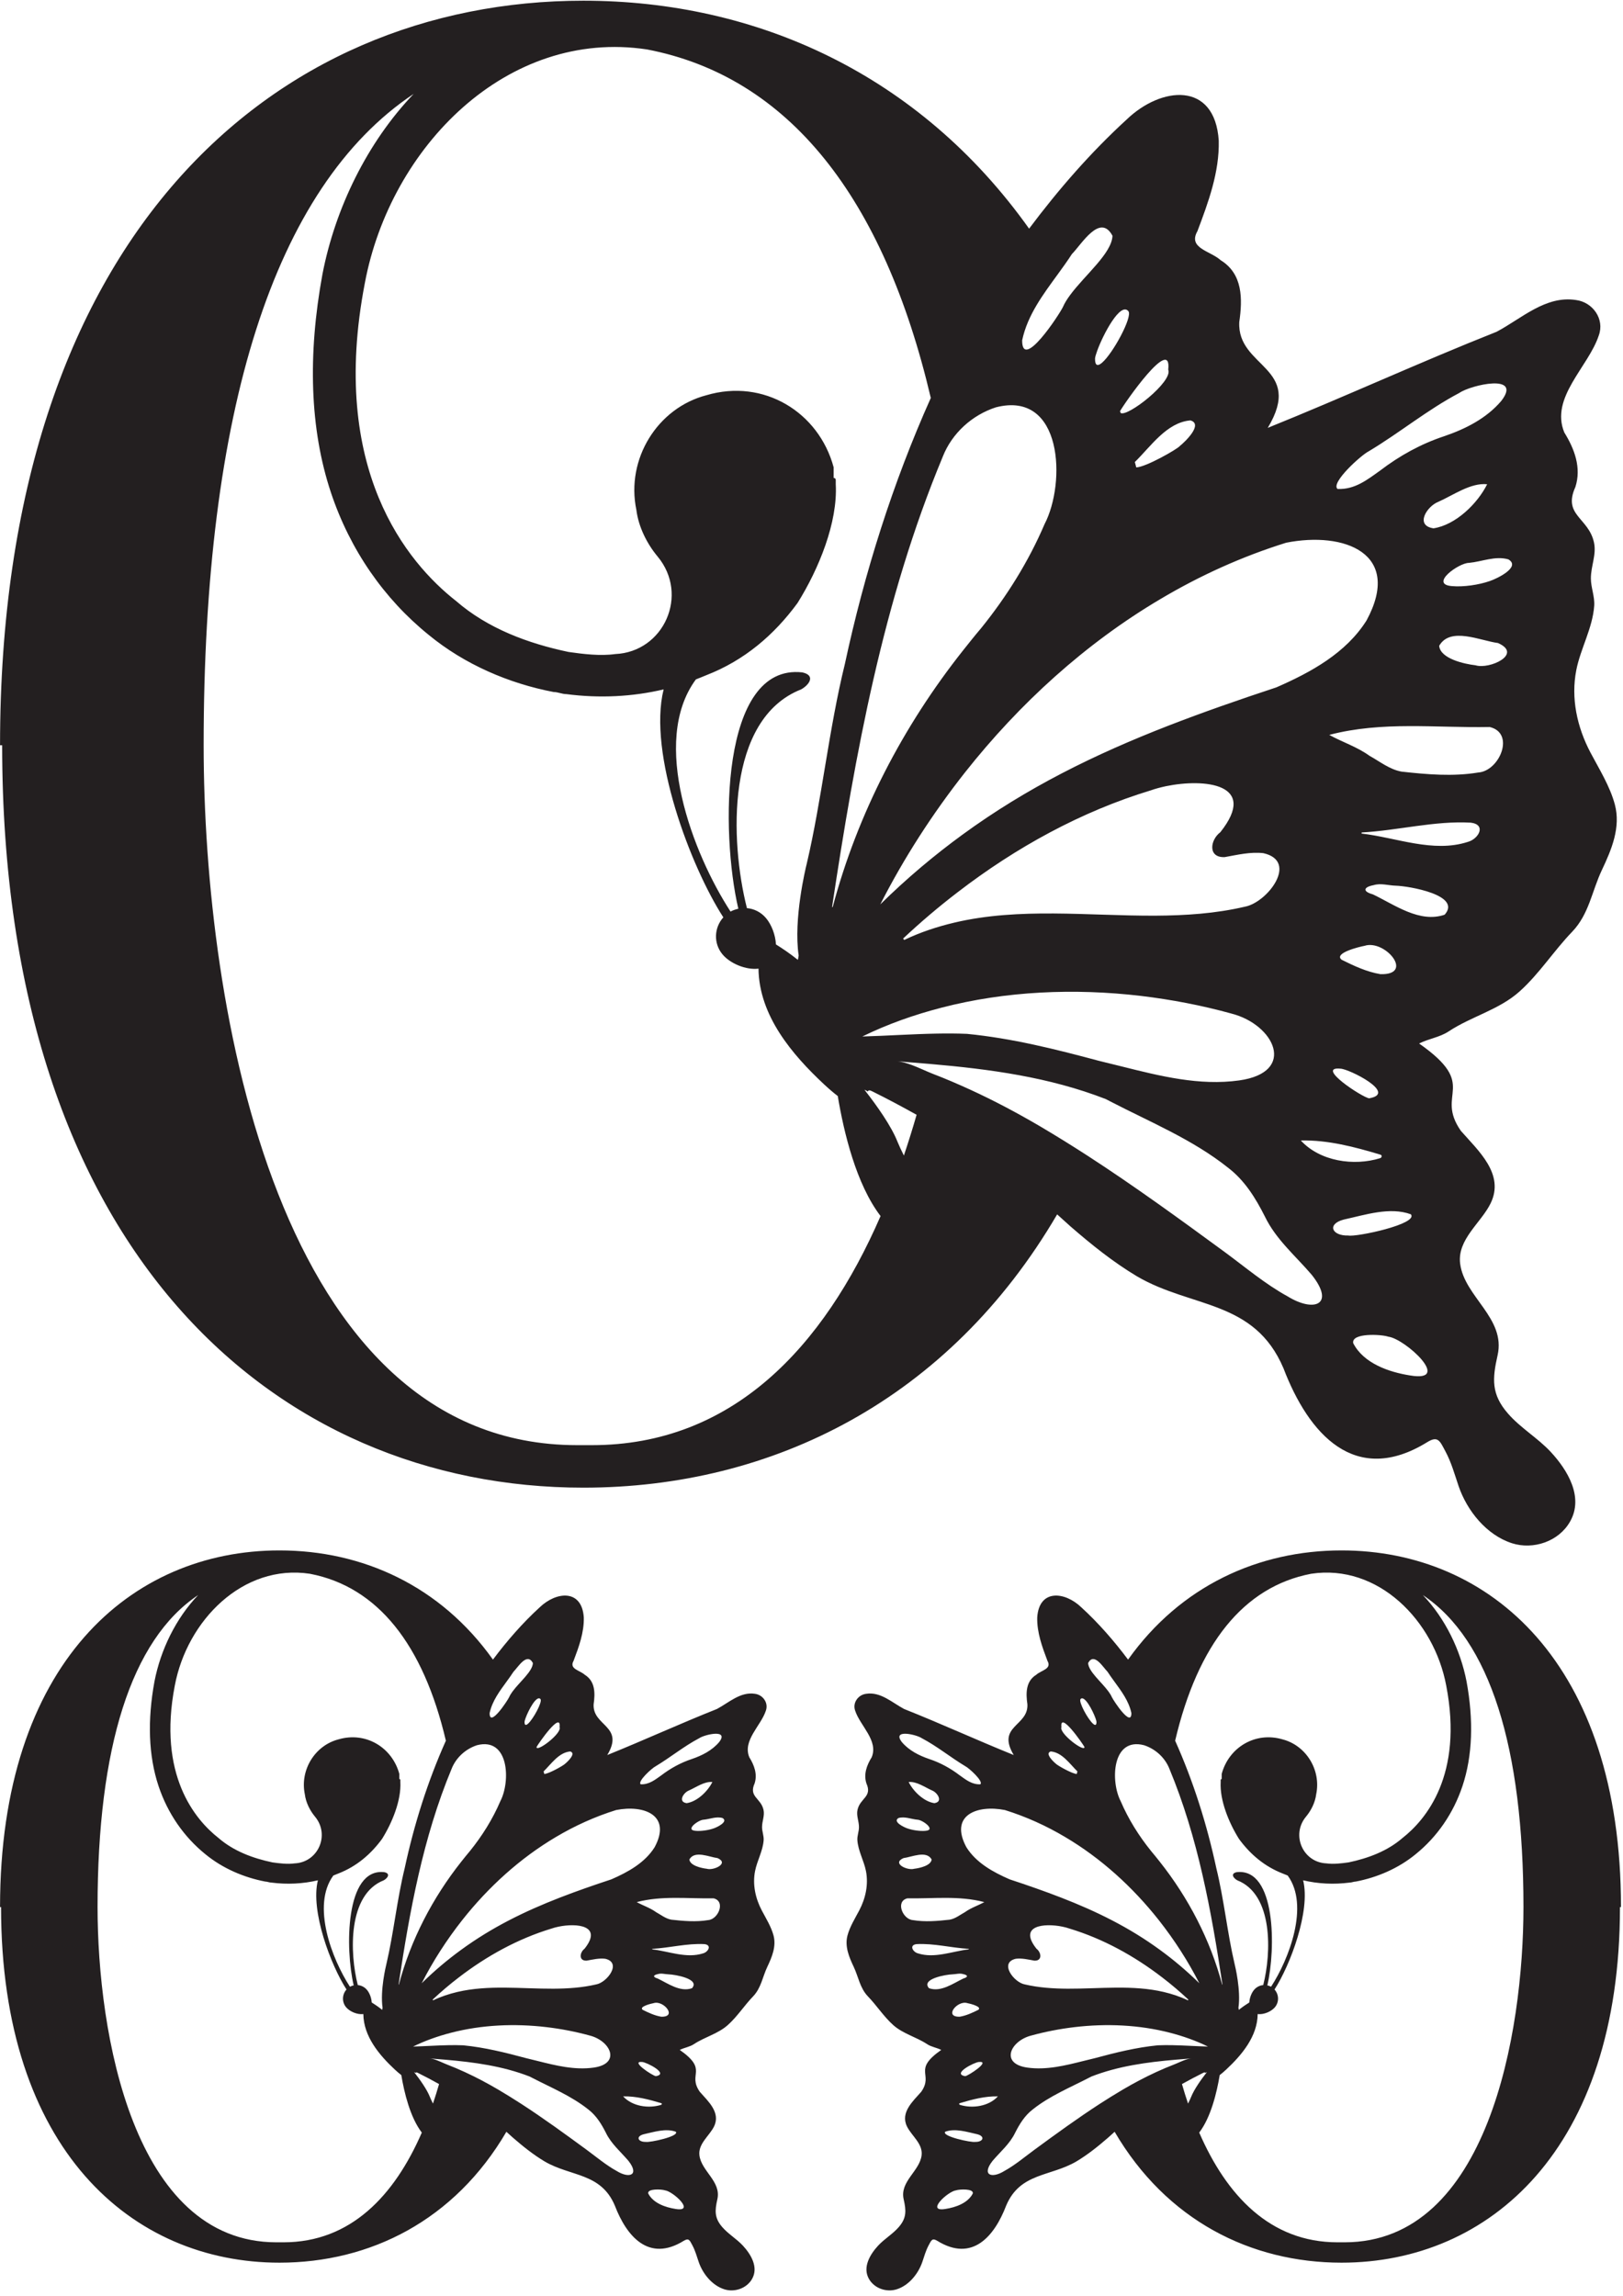
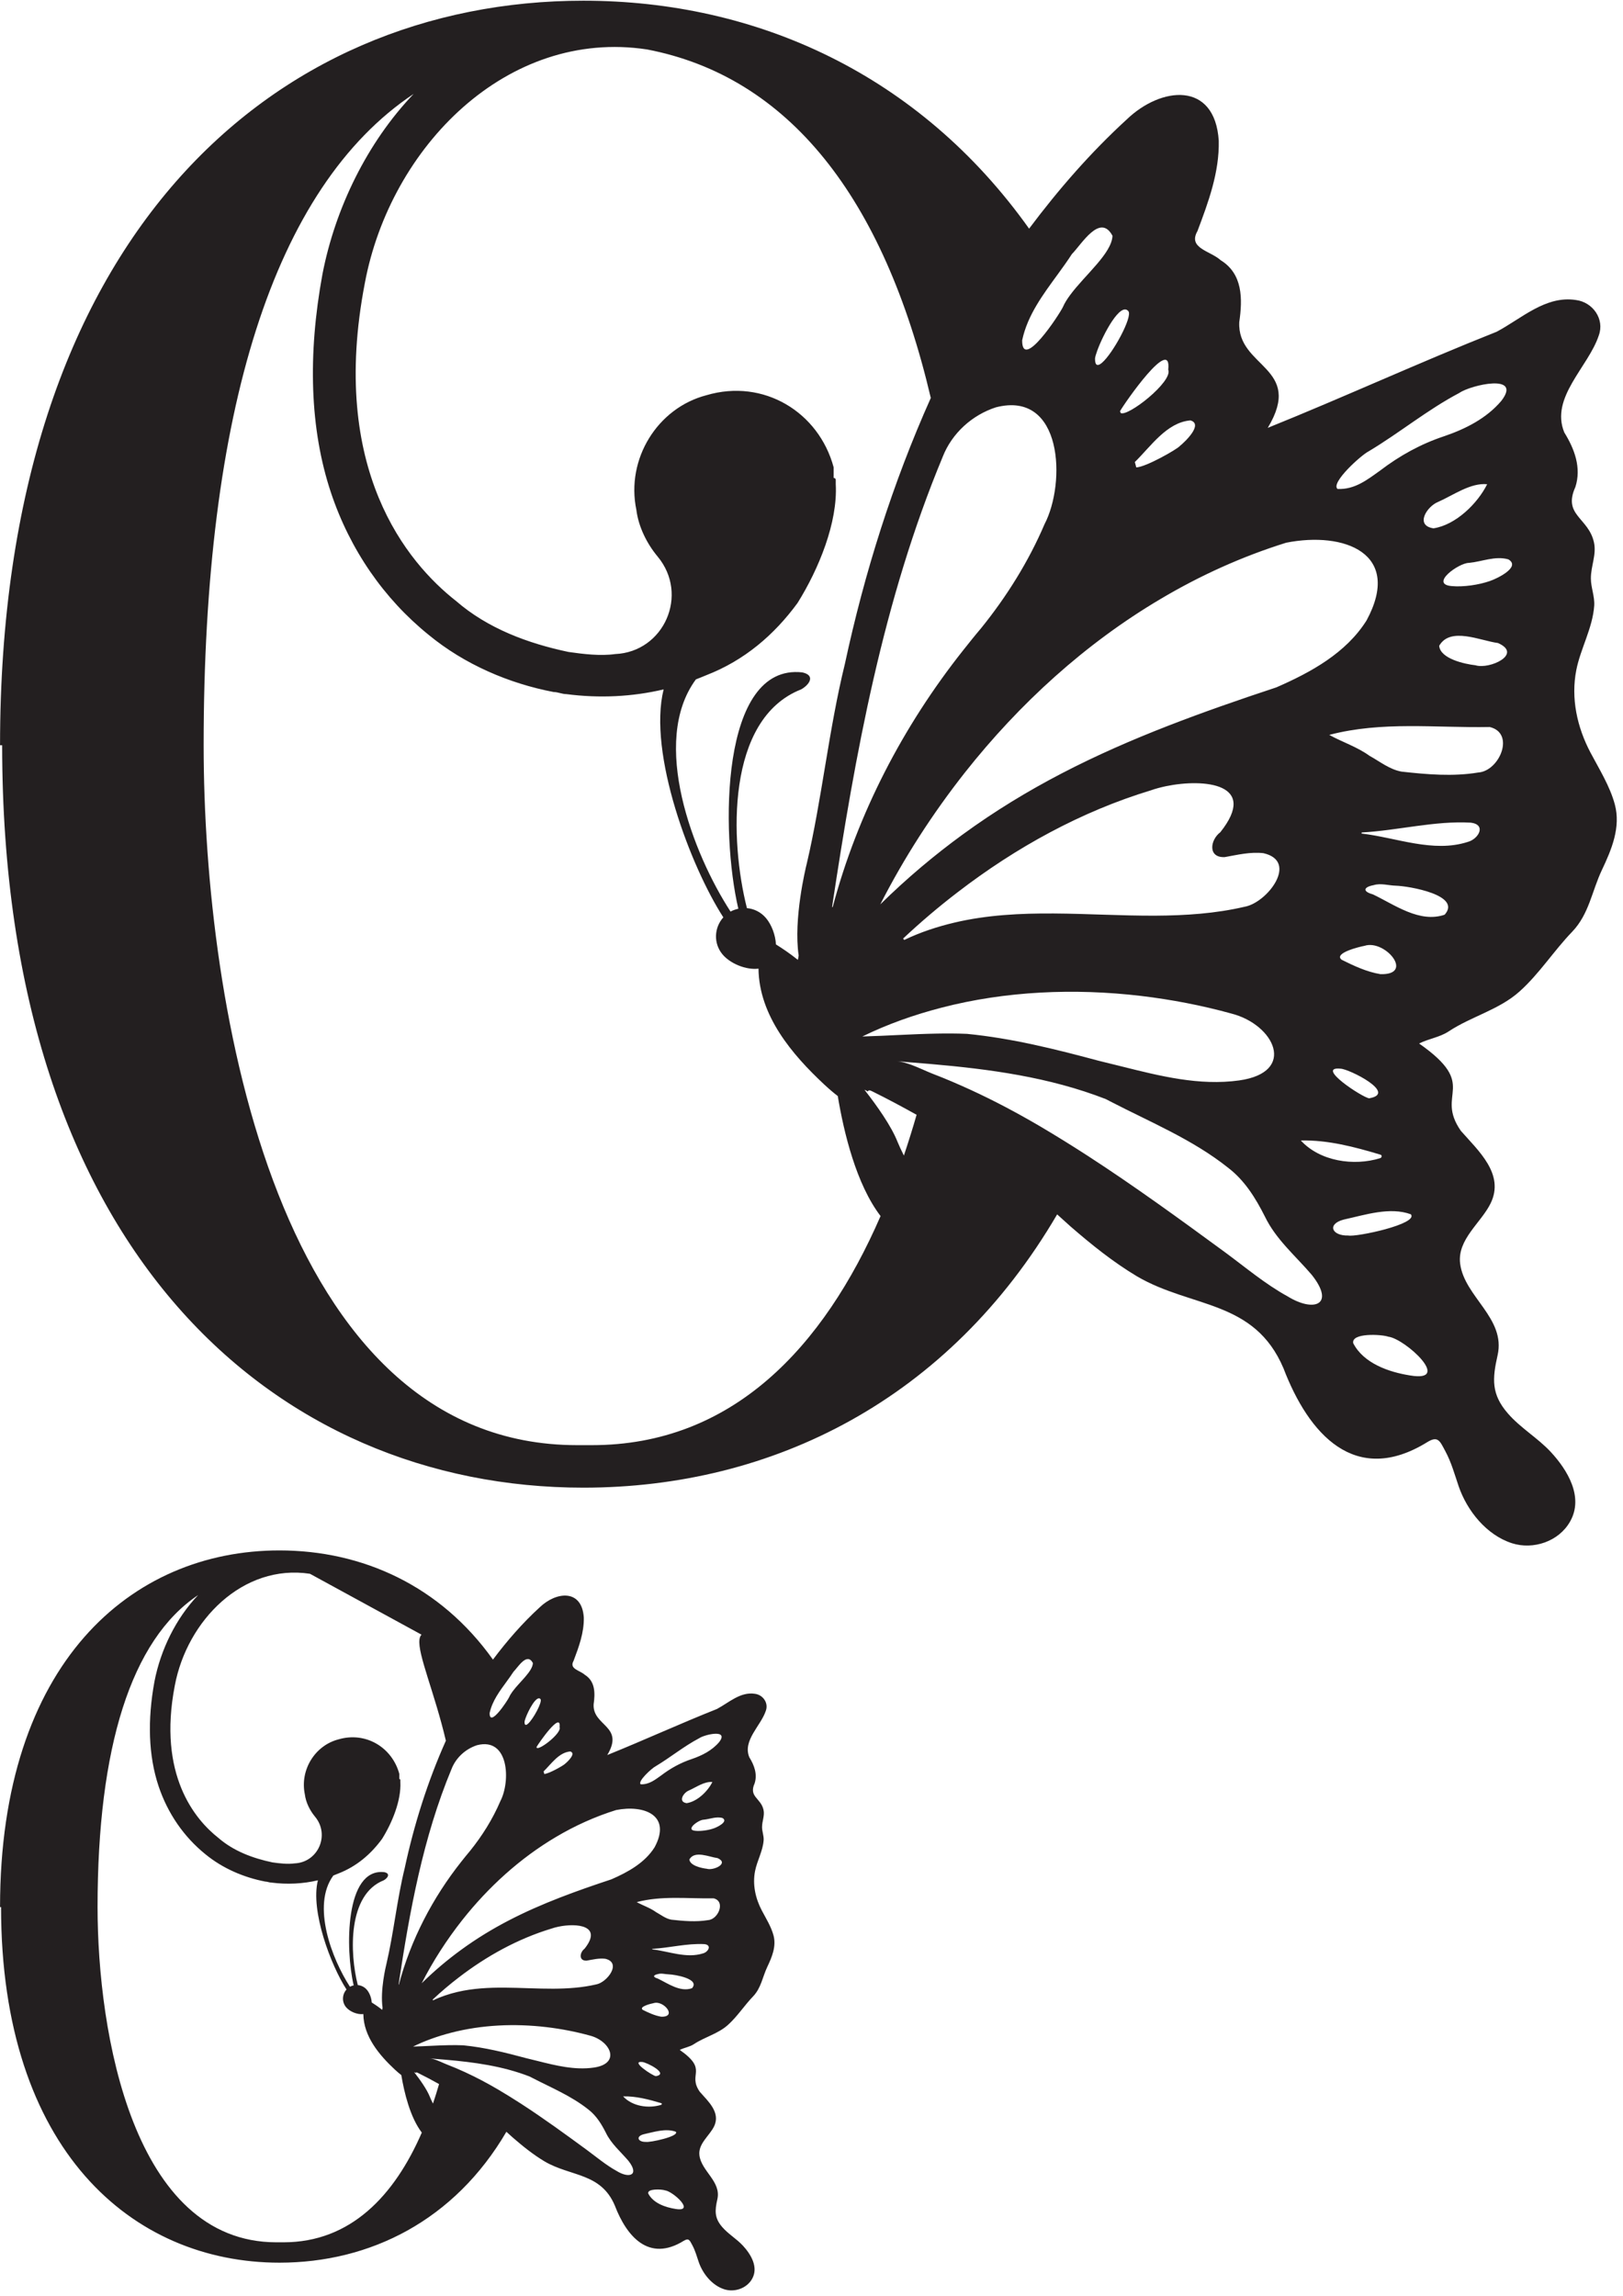
<svg xmlns="http://www.w3.org/2000/svg" width="793" zoomAndPan="magnify" viewBox="0 0 595.5 842.25" height="1122" preserveAspectRatio="xMidYMid meet" version="1.0">
  <defs>
    <clipPath id="f596973b18">
      <path d="M 0.016 0 L 594 0 L 594 567 L 0.016 567 Z M 0.016 0 " clip-rule="nonzero" />
    </clipPath>
    <clipPath id="95557e78e7">
      <path d="M 0.016 568.727 L 284.762 568.727 L 284.762 841 L 0.016 841 Z M 0.016 568.727 " clip-rule="nonzero" />
    </clipPath>
    <clipPath id="401c49d0b9">
      <path d="M 310.012 568.727 L 594.629 568.727 L 594.629 841 L 310.012 841 Z M 310.012 568.727 " clip-rule="nonzero" />
    </clipPath>
  </defs>
  <g clip-path="url(#f596973b18)">
    <path fill="#231f20" d="M 557.559 363.648 C 564.832 357.117 570.105 348.754 576.863 341.738 C 583.074 335.242 584.07 326.844 587.77 319.059 C 591.309 311.594 594.75 303.391 592.5 295.023 C 590.699 288.332 586.773 282.059 583.555 275.98 C 578.664 266.68 576.316 256.098 578.375 245.672 C 579.918 237.855 584.359 230.293 584.938 222.121 C 585.164 218.68 583.715 215.465 583.715 212.086 C 583.715 207.484 585.84 203.336 584.844 198.863 C 582.848 189.758 573.324 188.953 578.023 178.562 C 580.305 171.484 577.699 164.566 573.969 158.551 C 568.66 145.715 582.848 134.453 586.613 122.938 C 588.832 116.918 584.391 110.711 578.246 109.938 C 567.113 108.199 558.301 116.727 549.133 121.586 C 520.914 132.781 493.246 145.52 465.16 156.844 C 478.641 134.422 453.836 134.84 454.707 118.012 C 455.93 109.52 456.023 100.352 447.887 95.332 C 444.055 91.859 435.758 90.957 439.359 84.652 C 443.379 74 447.434 63.031 447.176 51.48 C 445.762 29.508 426.008 31.535 413.395 43.695 C 400.207 55.762 388.367 69.367 377.59 83.75 C 337.34 27.191 277.66 0.102 214.059 0.102 C 100.426 0.102 0.016 86.484 0.016 273.309 L 0.789 273.309 C 0.789 459.328 101.195 545.742 214.059 545.742 C 283.645 545.742 348.215 513.281 387.883 445.461 C 389.523 446.941 391.199 448.422 392.84 449.934 C 400.559 456.625 408.473 462.996 417.258 468.242 C 437.27 479.918 460.238 476.766 470.922 501.926 C 480.152 526.086 497.203 545.422 523.715 529.016 C 527.641 526.602 528.316 528.629 530.344 532.426 C 532.496 536.414 533.719 540.852 535.168 545.133 C 538.258 554.203 545.43 563.148 554.793 566.141 C 562.547 568.617 571.941 565.531 576.09 558.16 C 581.176 549.219 575.16 539.277 568.98 532.617 C 564.188 527.469 557.914 523.867 553.281 518.527 C 547.137 511.48 547.523 505.816 549.484 497.164 C 552.574 483.523 537.293 475.738 535.746 463.543 C 534.621 454.633 543.438 448.582 546.941 441.375 C 552.156 430.664 542.406 422.105 536.004 414.801 C 526.352 400.938 542.984 398.363 520.691 382.758 C 524.164 380.988 528.219 380.508 531.531 378.32 C 539.832 372.816 550.031 370.406 557.559 363.648 Z M 538.516 308.793 C 525.84 312.879 512.324 307.188 499.555 305.707 C 499.586 305.578 499.617 305.449 499.648 305.32 C 512.969 304.582 526.352 300.977 539.672 301.719 C 545.496 302.457 542.473 307.766 538.516 308.793 Z M 506.406 423.52 C 507.18 423.684 507.113 424.582 506.375 424.84 C 496.754 427.832 484.305 426 477.289 418.34 C 487.23 418.117 496.98 420.691 506.406 423.52 Z M 491.863 391.992 C 495.016 392.09 512.938 401.066 502.352 402.867 C 499.844 402.543 482.406 391.09 491.863 391.992 Z M 506.504 357.312 C 501.453 356.473 496.82 354.285 492.281 352.035 C 489.16 349.59 498.848 347.242 500.648 346.918 C 508.207 344.441 519.145 357.664 506.504 357.312 Z M 542.375 283.316 C 533.078 284.859 523.555 284.023 514.258 282.992 C 509.879 282.219 506.309 279.293 502.512 277.203 C 497.879 273.855 492.605 272.215 487.715 269.512 C 507.211 264.398 526.805 267.004 546.59 266.617 C 556.047 268.867 550.191 282.801 542.375 283.316 Z M 527.641 184.031 C 533.207 181.586 539.543 176.922 545.656 177.531 C 542.148 184.609 534.105 192.492 525.969 193.715 C 519.02 192.684 523.586 185.641 527.641 184.031 Z M 541.379 243.969 C 537.355 243.516 528.445 241.555 528.059 236.824 C 532.113 229.684 543.242 234.992 549.613 235.797 C 558.91 239.883 546.461 245.578 541.379 243.969 Z M 546.652 213.051 C 542.602 214.465 536.938 215.301 532.754 214.918 C 524.293 214.273 535.266 206.359 538.996 206.391 C 543.789 205.941 548.617 203.719 553.441 205.105 C 558.172 207.902 549.258 212.18 546.652 213.051 Z M 502.223 165.434 C 513.547 158.648 523.812 150.152 535.488 144.008 C 539.703 141.082 558.75 136.738 550.836 146.969 C 545.398 153.371 537.742 157.23 529.926 159.902 C 521.367 162.734 513.613 167.012 506.438 172.48 C 501.711 175.859 497.078 179.559 490.77 179.27 C 488.066 177.051 499.555 166.723 502.223 165.434 Z M 471.918 198.992 C 493.215 194.777 514.707 202.852 501.418 227.496 C 493.891 239.496 480.926 246.574 468.312 252.074 C 454.578 256.613 441.449 261.18 428.773 266.102 C 401.621 276.656 376.754 288.879 353.137 306.125 C 342.875 313.621 332.836 322.02 322.992 331.703 C 331.648 314.715 342.133 298.434 354.07 283.281 C 374.051 257.996 398.273 235.926 425.816 219.645 C 440.324 211.023 455.734 204.043 471.918 198.992 Z M 345.93 167.367 C 349.34 158.777 356.676 152.148 365.395 149.316 C 389.977 142.98 391.164 177.051 383.25 192.203 C 377.395 205.906 369.32 218.809 359.957 230.391 C 357.707 233.027 355.551 235.766 353.395 238.465 C 331.355 266.262 314.629 298.402 305.523 332.699 C 305.457 332.699 305.363 332.668 305.297 332.668 C 313.758 276.559 323.988 220.062 345.898 167.461 C 345.898 167.43 345.898 167.398 345.93 167.367 Z M 316.398 380.184 C 325.664 375.648 335.41 372.207 345.48 369.602 C 369.031 363.488 394.223 362.426 418.574 365.289 C 429.902 366.641 441.062 368.797 451.777 371.758 C 467.637 375.777 476.004 393.312 454.672 396.305 C 440.133 398.332 425.75 394.727 411.625 391.188 C 408.797 390.48 405.934 389.773 403.133 389.098 C 387.207 384.816 371.25 380.828 354.812 379.219 C 351.016 379.059 347.312 379.059 343.648 379.125 C 334.574 379.285 325.727 379.926 316.398 380.184 Z M 456.699 332.57 C 445.988 335.078 434.984 335.789 423.883 335.852 C 399.176 335.949 374.016 332.762 350.18 338.395 C 343.938 339.875 337.793 341.867 331.773 344.762 L 331.355 344.25 C 337.727 338.266 344.418 332.57 351.398 327.23 C 372.73 310.82 396.699 297.598 422.406 289.812 C 424.012 289.234 425.879 288.75 427.84 288.332 C 441.836 285.438 461.945 287.367 447.758 305.223 C 443.961 308.086 443.125 314.648 449.363 314.359 C 454.062 313.523 458.758 312.367 463.555 312.914 C 476.613 315.871 465 331.09 456.699 332.57 Z M 436.785 154.109 C 441.578 155.496 434.855 161.93 432.859 163.539 C 431.895 164.695 420.441 171.258 416.902 171.355 C 416.742 170.711 416.582 170.035 416.387 169.391 C 422.277 163.633 428.066 154.852 436.785 154.109 Z M 428.645 135.484 C 430.449 139.859 413.621 153.016 411.176 151.375 C 411.113 151.152 411.016 150.926 410.949 150.734 C 412.625 147.742 430.027 122.68 428.645 135.484 Z M 414.039 114.055 C 415.582 116.148 408.344 129.562 404.324 132.973 C 402.812 134.262 401.75 134.164 401.781 131.43 C 401.812 130.883 402.105 129.852 402.555 128.629 C 404.742 122.52 411.145 110.453 414.039 114.055 Z M 388.238 100.32 C 389.977 97.938 391.711 95.523 393.289 93.078 C 396.859 89.477 403.648 77.895 408.184 86.355 C 407.961 92.789 398.082 100.738 392.645 108.105 C 391.551 109.586 390.617 111.062 390.008 112.48 C 388.688 115.277 374.949 136.191 375.047 124.707 C 377.008 115.441 382.734 107.879 388.238 100.32 Z M 237.414 17.988 C 289.309 27.965 324.215 72.199 341.523 145.875 C 327.527 177.145 317.168 210.059 309.996 243.484 C 304.105 267.422 301.535 293.223 296.031 316.676 C 295.582 318.445 291.078 337.105 293.039 350.457 C 292.977 351.004 292.848 351.52 292.75 352.066 C 289.695 349.621 286.926 347.789 284.707 346.402 C 284.516 342.898 283.098 339.164 281.07 336.754 C 279.238 334.566 276.695 333.309 274.059 333.086 C 267.785 308.441 266.305 263.688 293.941 252.816 C 296.867 251.207 299.41 247.668 294.359 246.574 C 264.18 243.227 264.406 305.641 270.906 333.309 C 269.906 333.535 268.941 333.855 268.043 334.34 C 254.305 313.234 238.445 272.055 255.332 249.148 C 256.621 248.633 257.906 248.148 259.164 247.602 C 273.156 242.168 284.062 232.805 292.621 221.125 C 300.406 208.676 307.422 191.559 306.648 177.531 L 306.648 175.988 C 306.648 175.215 305.875 175.215 305.875 175.215 C 305.875 173.672 305.875 172.867 305.875 171.324 C 300.438 151.086 280.203 138.637 259.164 144.879 C 241.273 149.543 229.598 168.234 233.488 186.926 C 234.262 193.168 237.383 199.379 241.273 204.043 C 252.953 218.07 243.625 239.078 225.703 239.852 C 220.266 240.621 214.023 239.852 208.586 239.078 C 193.789 235.957 179.02 230.52 167.344 220.387 C 149.457 206.359 120.629 172.129 133.883 103.633 C 143.246 53.797 186.035 10.203 237.414 17.988 Z M 217.18 530.141 C 215.633 530.141 214.828 530.141 214.059 530.141 C 214.059 530.141 213.285 530.141 211.707 530.141 C 101.969 530.141 74.719 369.793 74.719 273.277 C 74.719 151.086 100.391 68.566 151.773 34.301 C 134.656 52.223 122.977 76.352 118.312 100.449 C 112.875 130.016 113.648 157.262 121.434 180.621 C 128.445 201.629 140.898 219.551 157.242 232.773 C 170.465 243.68 186.809 250.66 203.152 253.781 C 204.695 253.781 206.27 254.551 207.816 254.551 C 219.977 256.129 232.074 255.52 243.496 252.816 C 237.641 276.27 253.438 317.965 265.402 336.465 C 261.992 340.258 261.734 346.051 265.113 350.07 C 267.914 353.418 273.738 355.863 278.305 355.285 C 278.496 372.496 290.594 386.75 302.336 397.719 C 304.27 399.52 305.941 400.938 307.387 402.031 C 309.609 415.414 314.176 434.426 323.09 446.074 C 302.176 494.203 268.75 530.141 217.18 530.141 Z M 331.648 423.875 C 330.68 421.945 329.879 420.207 329.297 418.793 C 327.047 413.098 321.898 405.762 317.168 399.715 C 317.621 399.906 318.039 400.133 318.422 400.355 C 318.648 399.809 319.164 399.844 320.129 400.355 C 325.598 403.059 331.004 405.953 336.312 408.914 C 334.863 413.965 333.289 418.953 331.648 423.875 Z M 472.434 475.543 C 464.227 471.039 456.828 464.766 449.301 459.23 C 432.797 447.137 416.227 435.07 399.047 423.938 C 393.32 420.238 387.531 416.637 381.641 413.16 C 373.309 408.273 364.785 403.734 356.031 399.715 C 351.527 397.656 346.992 395.691 342.359 393.922 C 341.781 393.699 341.137 393.406 340.492 393.152 C 336.828 391.574 332.578 389.516 328.945 389.258 C 333.031 389.578 337.117 389.902 341.168 390.254 C 363.145 392.152 385.02 395.082 405.738 403.156 C 406.254 403.414 406.77 403.672 407.285 403.961 C 421.984 411.586 437.59 417.957 450.652 428.379 C 456.766 433.078 460.723 439.543 464.133 446.301 C 468.188 454.695 475.359 460.68 481.312 467.66 C 490.031 478.664 482.117 481.527 472.434 475.543 Z M 494.727 453.215 C 488.648 453.41 486.75 449 493.055 447.359 C 500.871 445.656 509.945 442.598 517.668 445.43 C 520.562 449 497.496 453.859 494.727 453.215 Z M 517.375 504.562 C 509.59 503.34 500.324 500.125 496.527 492.754 C 495.66 488.863 506.855 489.441 509.398 490.344 C 515.543 491.082 533.141 507.234 517.375 504.562 Z M 530.055 335.496 C 520.852 338.652 511.746 331.863 503.734 328.035 C 499.777 326.941 500.359 325.332 503.961 324.656 C 506.598 323.82 509.461 324.785 512.164 324.848 C 516.863 324.977 536.52 328.293 530.055 335.496 Z M 530.055 335.496 " fill-opacity="1" fill-rule="nonzero" />
  </g>
  <g clip-path="url(#95557e78e7)">
-     <path fill="#231f20" d="M 267.074 742.906 C 270.559 739.777 273.086 735.773 276.32 732.414 C 279.297 729.301 279.773 725.277 281.547 721.551 C 283.242 717.973 284.891 714.043 283.812 710.039 C 282.949 706.832 281.07 703.828 279.527 700.914 C 277.184 696.461 276.059 691.391 277.047 686.398 C 277.785 682.652 279.914 679.031 280.191 675.117 C 280.297 673.469 279.605 671.926 279.605 670.309 C 279.605 668.105 280.621 666.117 280.145 663.977 C 279.188 659.613 274.629 659.23 276.879 654.254 C 277.973 650.863 276.723 647.547 274.934 644.668 C 272.395 638.52 279.188 633.125 280.992 627.609 C 282.055 624.727 279.93 621.75 276.984 621.383 C 271.652 620.551 267.43 624.633 263.039 626.961 C 249.523 632.324 236.27 638.426 222.816 643.852 C 229.273 633.109 217.395 633.309 217.809 625.25 C 218.395 621.18 218.441 616.789 214.543 614.387 C 212.707 612.723 208.734 612.289 210.457 609.27 C 212.387 604.168 214.328 598.914 214.203 593.383 C 213.523 582.855 204.062 583.828 198.023 589.652 C 191.703 595.43 186.031 601.949 180.871 608.836 C 161.594 581.746 133.008 568.77 102.539 568.77 C 48.109 568.77 0.016 610.148 0.016 699.637 L 0.387 699.637 C 0.387 788.738 48.48 830.129 102.539 830.129 C 135.871 830.129 166.801 814.582 185.801 782.098 C 186.59 782.805 187.391 783.516 188.176 784.238 C 191.875 787.445 195.664 790.496 199.871 793.008 C 209.457 798.602 220.461 797.09 225.574 809.141 C 230 820.715 238.168 829.977 250.863 822.117 C 252.746 820.961 253.066 821.934 254.039 823.75 C 255.07 825.66 255.656 827.789 256.352 829.836 C 257.828 834.184 261.266 838.469 265.75 839.898 C 269.465 841.086 273.965 839.605 275.953 836.078 C 278.387 831.793 275.504 827.031 272.547 823.844 C 270.25 821.375 267.246 819.652 265.027 817.094 C 262.082 813.719 262.27 811.004 263.207 806.859 C 264.688 800.328 257.367 796.598 256.629 790.758 C 256.09 786.488 260.312 783.59 261.992 780.141 C 264.488 775.008 259.816 770.906 256.75 767.41 C 252.129 760.77 260.094 759.535 249.414 752.062 C 251.082 751.215 253.023 750.984 254.609 749.934 C 258.586 747.301 263.469 746.145 267.074 742.906 Z M 257.953 716.633 C 251.883 718.59 245.41 715.863 239.293 715.152 C 239.309 715.094 239.32 715.031 239.336 714.969 C 245.719 714.613 252.129 712.887 258.508 713.242 C 261.297 713.598 259.848 716.141 257.953 716.633 Z M 242.574 771.586 C 242.945 771.664 242.914 772.094 242.559 772.219 C 237.949 773.652 231.988 772.773 228.629 769.105 C 233.391 768.996 238.059 770.23 242.574 771.586 Z M 235.609 756.484 C 237.117 756.531 245.703 760.828 240.633 761.691 C 239.43 761.539 231.078 756.051 235.609 756.484 Z M 242.621 739.871 C 240.199 739.473 237.98 738.422 235.809 737.344 C 234.312 736.172 238.953 735.047 239.816 734.895 C 243.438 733.707 248.676 740.043 242.621 739.871 Z M 259.801 704.43 C 255.348 705.168 250.789 704.766 246.332 704.273 C 244.238 703.902 242.527 702.5 240.711 701.5 C 238.488 699.898 235.961 699.113 233.621 697.816 C 242.957 695.367 252.344 696.613 261.82 696.43 C 266.352 697.508 263.547 704.18 259.801 704.43 Z M 252.746 656.871 C 255.41 655.699 258.445 653.465 261.375 653.758 C 259.695 657.148 255.844 660.926 251.941 661.512 C 248.613 661.016 250.805 657.641 252.746 656.871 Z M 259.324 685.582 C 257.398 685.367 253.129 684.426 252.945 682.16 C 254.887 678.738 260.219 681.281 263.27 681.668 C 267.723 683.625 261.758 686.352 259.324 685.582 Z M 261.852 670.773 C 259.91 671.449 257.199 671.852 255.195 671.664 C 251.141 671.355 256.398 667.566 258.184 667.582 C 260.48 667.367 262.793 666.305 265.105 666.965 C 267.367 668.305 263.102 670.355 261.852 670.773 Z M 240.57 647.965 C 245.996 644.715 250.91 640.645 256.504 637.703 C 258.523 636.301 267.645 634.219 263.855 639.117 C 261.25 642.188 257.582 644.035 253.84 645.312 C 249.738 646.672 246.027 648.719 242.59 651.34 C 240.324 652.957 238.105 654.73 235.086 654.59 C 233.789 653.527 239.293 648.582 240.57 647.965 Z M 226.055 664.039 C 236.254 662.02 246.551 665.887 240.184 677.691 C 236.578 683.438 230.367 686.828 224.328 689.465 C 217.746 691.637 211.461 693.824 205.387 696.184 C 192.383 701.238 180.469 707.094 169.16 715.355 C 164.242 718.945 159.434 722.965 154.719 727.605 C 158.863 719.469 163.887 711.672 169.605 704.414 C 179.176 692.301 190.781 681.73 203.973 673.93 C 210.922 669.801 218.301 666.457 226.055 664.039 Z M 165.707 648.891 C 167.34 644.773 170.855 641.602 175.031 640.242 C 186.805 637.207 187.375 653.527 183.582 660.785 C 180.777 667.352 176.91 673.531 172.426 679.078 C 171.348 680.34 170.316 681.652 169.281 682.945 C 158.727 696.262 150.711 711.656 146.352 728.082 C 146.32 728.082 146.273 728.066 146.242 728.066 C 150.297 701.191 155.195 674.133 165.691 648.934 C 165.691 648.922 165.691 648.906 165.707 648.891 Z M 151.559 750.828 C 156 748.656 160.668 747.008 165.492 745.758 C 176.773 742.832 188.836 742.32 200.504 743.695 C 205.93 744.34 211.273 745.375 216.406 746.789 C 224.004 748.719 228.012 757.117 217.793 758.551 C 210.828 759.52 203.941 757.793 197.176 756.098 C 195.82 755.758 194.445 755.422 193.105 755.098 C 185.477 753.047 177.836 751.137 169.961 750.367 C 168.141 750.289 166.371 750.289 164.613 750.32 C 160.266 750.398 156.027 750.707 151.559 750.828 Z M 218.766 728.02 C 213.633 729.223 208.363 729.562 203.047 729.594 C 191.211 729.641 179.16 728.113 167.742 730.809 C 164.75 731.52 161.809 732.477 158.926 733.863 L 158.727 733.613 C 161.777 730.75 164.984 728.02 168.328 725.465 C 178.543 717.605 190.023 711.27 202.336 707.539 C 203.109 707.262 204 707.031 204.941 706.832 C 211.645 705.445 221.277 706.371 214.48 714.922 C 212.664 716.293 212.262 719.438 215.25 719.301 C 217.5 718.898 219.75 718.344 222.047 718.605 C 228.305 720.023 222.742 727.312 218.766 728.02 Z M 209.227 642.539 C 211.523 643.203 208.301 646.285 207.344 647.055 C 206.883 647.609 201.398 650.754 199.703 650.801 C 199.625 650.492 199.547 650.168 199.457 649.859 C 202.277 647.102 205.051 642.895 209.227 642.539 Z M 205.328 633.617 C 206.191 635.715 198.129 642.016 196.961 641.23 C 196.93 641.121 196.883 641.016 196.852 640.922 C 197.652 639.488 205.988 627.484 205.328 633.617 Z M 198.332 623.355 C 199.07 624.355 195.602 630.781 193.676 632.414 C 192.953 633.031 192.445 632.984 192.461 631.676 C 192.477 631.414 192.613 630.922 192.828 630.336 C 193.879 627.406 196.945 621.629 198.332 623.355 Z M 185.973 616.773 C 186.805 615.633 187.637 614.477 188.391 613.309 C 190.102 611.582 193.352 606.031 195.527 610.086 C 195.418 613.168 190.688 616.973 188.082 620.504 C 187.559 621.211 187.113 621.922 186.82 622.598 C 186.188 623.941 179.605 633.957 179.652 628.453 C 180.594 624.016 183.336 620.395 185.973 616.773 Z M 113.727 577.34 C 138.586 582.117 155.305 603.305 163.598 638.594 C 156.891 653.574 151.93 669.34 148.492 685.352 C 145.672 696.816 144.441 709.176 141.805 720.41 C 141.59 721.258 139.434 730.195 140.371 736.59 C 140.34 736.852 140.281 737.098 140.234 737.359 C 138.77 736.188 137.445 735.309 136.383 734.648 C 136.289 732.969 135.609 731.18 134.641 730.023 C 133.762 728.977 132.543 728.375 131.281 728.27 C 128.273 716.465 127.566 695.027 140.805 689.82 C 142.207 689.047 143.422 687.352 141.004 686.828 C 126.551 685.227 126.656 715.121 129.77 728.375 C 129.293 728.484 128.828 728.637 128.398 728.867 C 121.816 718.758 114.223 699.035 122.312 688.062 C 122.93 687.816 123.543 687.586 124.145 687.324 C 130.848 684.719 136.074 680.234 140.172 674.641 C 143.902 668.676 147.262 660.477 146.891 653.758 L 146.891 653.02 C 146.891 652.648 146.52 652.648 146.52 652.648 C 146.52 651.91 146.52 651.523 146.52 650.785 C 143.918 641.09 134.223 635.129 124.145 638.117 C 115.578 640.352 109.984 649.305 111.848 658.258 C 112.219 661.25 113.711 664.223 115.578 666.457 C 121.172 673.176 116.703 683.238 108.117 683.609 C 105.516 683.977 102.523 683.609 99.922 683.238 C 92.832 681.742 85.758 679.141 80.164 674.285 C 71.598 667.566 57.789 651.168 64.137 618.359 C 68.621 594.492 89.117 573.609 113.727 577.34 Z M 104.035 822.656 C 103.297 822.656 102.91 822.656 102.539 822.656 C 102.539 822.656 102.172 822.656 101.414 822.656 C 48.852 822.656 35.797 745.852 35.797 699.621 C 35.797 641.09 48.094 601.562 72.707 585.152 C 64.508 593.734 58.914 605.293 56.68 616.836 C 54.074 630.996 54.445 644.051 58.172 655.238 C 61.531 665.301 67.496 673.883 75.324 680.219 C 81.66 685.441 89.488 688.785 97.316 690.281 C 98.055 690.281 98.812 690.652 99.551 690.652 C 105.375 691.406 111.168 691.113 116.641 689.82 C 113.836 701.055 121.402 721.023 127.137 729.887 C 125.5 731.703 125.379 734.477 126.996 736.406 C 128.336 738.008 131.125 739.18 133.312 738.902 C 133.406 747.145 139.203 753.973 144.824 759.227 C 145.75 760.09 146.551 760.77 147.246 761.293 C 148.309 767.703 150.496 776.809 154.766 782.391 C 144.75 805.441 128.738 822.656 104.035 822.656 Z M 158.863 771.754 C 158.402 770.832 158.016 770 157.738 769.32 C 156.66 766.594 154.195 763.078 151.93 760.184 C 152.145 760.273 152.348 760.383 152.531 760.492 C 152.641 760.23 152.887 760.246 153.348 760.492 C 155.969 761.785 158.555 763.172 161.098 764.59 C 160.406 767.008 159.652 769.398 158.863 771.754 Z M 226.301 796.504 C 222.371 794.348 218.828 791.344 215.219 788.691 C 207.316 782.898 199.379 777.117 191.148 771.785 C 188.406 770.016 185.633 768.289 182.812 766.625 C 178.82 764.281 174.738 762.109 170.547 760.184 C 168.387 759.195 166.215 758.258 163.996 757.41 C 163.719 757.301 163.41 757.164 163.102 757.039 C 161.348 756.285 159.312 755.297 157.57 755.176 C 159.527 755.328 161.484 755.48 163.426 755.652 C 173.953 756.562 184.43 757.965 194.355 761.832 C 194.602 761.953 194.848 762.078 195.094 762.215 C 202.137 765.867 209.609 768.922 215.867 773.914 C 218.797 776.164 220.691 779.262 222.324 782.496 C 224.266 786.52 227.703 789.387 230.555 792.73 C 234.73 798 230.938 799.371 226.301 796.504 Z M 236.98 785.809 C 234.066 785.902 233.156 783.793 236.18 783.004 C 239.922 782.188 244.27 780.723 247.969 782.082 C 249.355 783.793 238.305 786.117 236.98 785.809 Z M 247.828 810.406 C 244.098 809.82 239.66 808.277 237.844 804.75 C 237.426 802.883 242.789 803.16 244.008 803.594 C 246.949 803.949 255.379 811.684 247.828 810.406 Z M 253.898 729.422 C 249.492 730.934 245.133 727.684 241.293 725.848 C 239.398 725.324 239.676 724.555 241.402 724.23 C 242.668 723.828 244.039 724.293 245.332 724.324 C 247.582 724.383 256.996 725.973 253.898 729.422 Z M 253.898 729.422 " fill-opacity="1" fill-rule="nonzero" />
+     <path fill="#231f20" d="M 267.074 742.906 C 270.559 739.777 273.086 735.773 276.32 732.414 C 279.297 729.301 279.773 725.277 281.547 721.551 C 283.242 717.973 284.891 714.043 283.812 710.039 C 282.949 706.832 281.07 703.828 279.527 700.914 C 277.184 696.461 276.059 691.391 277.047 686.398 C 277.785 682.652 279.914 679.031 280.191 675.117 C 280.297 673.469 279.605 671.926 279.605 670.309 C 279.605 668.105 280.621 666.117 280.145 663.977 C 279.188 659.613 274.629 659.23 276.879 654.254 C 277.973 650.863 276.723 647.547 274.934 644.668 C 272.395 638.52 279.188 633.125 280.992 627.609 C 282.055 624.727 279.93 621.75 276.984 621.383 C 271.652 620.551 267.43 624.633 263.039 626.961 C 249.523 632.324 236.27 638.426 222.816 643.852 C 229.273 633.109 217.395 633.309 217.809 625.25 C 218.395 621.18 218.441 616.789 214.543 614.387 C 212.707 612.723 208.734 612.289 210.457 609.27 C 212.387 604.168 214.328 598.914 214.203 593.383 C 213.523 582.855 204.062 583.828 198.023 589.652 C 191.703 595.43 186.031 601.949 180.871 608.836 C 161.594 581.746 133.008 568.77 102.539 568.77 C 48.109 568.77 0.016 610.148 0.016 699.637 L 0.387 699.637 C 0.387 788.738 48.48 830.129 102.539 830.129 C 135.871 830.129 166.801 814.582 185.801 782.098 C 186.59 782.805 187.391 783.516 188.176 784.238 C 191.875 787.445 195.664 790.496 199.871 793.008 C 209.457 798.602 220.461 797.09 225.574 809.141 C 230 820.715 238.168 829.977 250.863 822.117 C 252.746 820.961 253.066 821.934 254.039 823.75 C 255.07 825.66 255.656 827.789 256.352 829.836 C 257.828 834.184 261.266 838.469 265.75 839.898 C 269.465 841.086 273.965 839.605 275.953 836.078 C 278.387 831.793 275.504 827.031 272.547 823.844 C 270.25 821.375 267.246 819.652 265.027 817.094 C 262.082 813.719 262.27 811.004 263.207 806.859 C 264.688 800.328 257.367 796.598 256.629 790.758 C 256.09 786.488 260.312 783.59 261.992 780.141 C 264.488 775.008 259.816 770.906 256.75 767.41 C 252.129 760.77 260.094 759.535 249.414 752.062 C 251.082 751.215 253.023 750.984 254.609 749.934 C 258.586 747.301 263.469 746.145 267.074 742.906 Z M 257.953 716.633 C 251.883 718.59 245.41 715.863 239.293 715.152 C 239.309 715.094 239.32 715.031 239.336 714.969 C 245.719 714.613 252.129 712.887 258.508 713.242 C 261.297 713.598 259.848 716.141 257.953 716.633 Z M 242.574 771.586 C 242.945 771.664 242.914 772.094 242.559 772.219 C 237.949 773.652 231.988 772.773 228.629 769.105 C 233.391 768.996 238.059 770.23 242.574 771.586 Z M 235.609 756.484 C 237.117 756.531 245.703 760.828 240.633 761.691 C 239.43 761.539 231.078 756.051 235.609 756.484 Z M 242.621 739.871 C 240.199 739.473 237.98 738.422 235.809 737.344 C 234.312 736.172 238.953 735.047 239.816 734.895 C 243.438 733.707 248.676 740.043 242.621 739.871 Z M 259.801 704.43 C 255.348 705.168 250.789 704.766 246.332 704.273 C 244.238 703.902 242.527 702.5 240.711 701.5 C 238.488 699.898 235.961 699.113 233.621 697.816 C 242.957 695.367 252.344 696.613 261.82 696.43 C 266.352 697.508 263.547 704.18 259.801 704.43 Z M 252.746 656.871 C 255.41 655.699 258.445 653.465 261.375 653.758 C 259.695 657.148 255.844 660.926 251.941 661.512 C 248.613 661.016 250.805 657.641 252.746 656.871 Z M 259.324 685.582 C 257.398 685.367 253.129 684.426 252.945 682.16 C 254.887 678.738 260.219 681.281 263.27 681.668 C 267.723 683.625 261.758 686.352 259.324 685.582 Z M 261.852 670.773 C 259.91 671.449 257.199 671.852 255.195 671.664 C 251.141 671.355 256.398 667.566 258.184 667.582 C 260.48 667.367 262.793 666.305 265.105 666.965 C 267.367 668.305 263.102 670.355 261.852 670.773 Z M 240.57 647.965 C 245.996 644.715 250.91 640.645 256.504 637.703 C 258.523 636.301 267.645 634.219 263.855 639.117 C 261.25 642.188 257.582 644.035 253.84 645.312 C 249.738 646.672 246.027 648.719 242.59 651.34 C 240.324 652.957 238.105 654.73 235.086 654.59 C 233.789 653.527 239.293 648.582 240.57 647.965 Z M 226.055 664.039 C 236.254 662.02 246.551 665.887 240.184 677.691 C 236.578 683.438 230.367 686.828 224.328 689.465 C 217.746 691.637 211.461 693.824 205.387 696.184 C 192.383 701.238 180.469 707.094 169.16 715.355 C 164.242 718.945 159.434 722.965 154.719 727.605 C 158.863 719.469 163.887 711.672 169.605 704.414 C 179.176 692.301 190.781 681.73 203.973 673.93 C 210.922 669.801 218.301 666.457 226.055 664.039 Z M 165.707 648.891 C 167.34 644.773 170.855 641.602 175.031 640.242 C 186.805 637.207 187.375 653.527 183.582 660.785 C 180.777 667.352 176.91 673.531 172.426 679.078 C 171.348 680.34 170.316 681.652 169.281 682.945 C 158.727 696.262 150.711 711.656 146.352 728.082 C 146.32 728.082 146.273 728.066 146.242 728.066 C 150.297 701.191 155.195 674.133 165.691 648.934 C 165.691 648.922 165.691 648.906 165.707 648.891 Z M 151.559 750.828 C 156 748.656 160.668 747.008 165.492 745.758 C 176.773 742.832 188.836 742.32 200.504 743.695 C 205.93 744.34 211.273 745.375 216.406 746.789 C 224.004 748.719 228.012 757.117 217.793 758.551 C 210.828 759.52 203.941 757.793 197.176 756.098 C 195.82 755.758 194.445 755.422 193.105 755.098 C 185.477 753.047 177.836 751.137 169.961 750.367 C 168.141 750.289 166.371 750.289 164.613 750.32 C 160.266 750.398 156.027 750.707 151.559 750.828 Z M 218.766 728.02 C 213.633 729.223 208.363 729.562 203.047 729.594 C 191.211 729.641 179.16 728.113 167.742 730.809 C 164.75 731.52 161.809 732.477 158.926 733.863 L 158.727 733.613 C 161.777 730.75 164.984 728.02 168.328 725.465 C 178.543 717.605 190.023 711.27 202.336 707.539 C 203.109 707.262 204 707.031 204.941 706.832 C 211.645 705.445 221.277 706.371 214.48 714.922 C 212.664 716.293 212.262 719.438 215.25 719.301 C 217.5 718.898 219.75 718.344 222.047 718.605 C 228.305 720.023 222.742 727.312 218.766 728.02 Z M 209.227 642.539 C 211.523 643.203 208.301 646.285 207.344 647.055 C 206.883 647.609 201.398 650.754 199.703 650.801 C 199.625 650.492 199.547 650.168 199.457 649.859 C 202.277 647.102 205.051 642.895 209.227 642.539 Z M 205.328 633.617 C 206.191 635.715 198.129 642.016 196.961 641.23 C 196.93 641.121 196.883 641.016 196.852 640.922 C 197.652 639.488 205.988 627.484 205.328 633.617 Z M 198.332 623.355 C 199.07 624.355 195.602 630.781 193.676 632.414 C 192.953 633.031 192.445 632.984 192.461 631.676 C 192.477 631.414 192.613 630.922 192.828 630.336 C 193.879 627.406 196.945 621.629 198.332 623.355 Z M 185.973 616.773 C 186.805 615.633 187.637 614.477 188.391 613.309 C 190.102 611.582 193.352 606.031 195.527 610.086 C 195.418 613.168 190.688 616.973 188.082 620.504 C 187.559 621.211 187.113 621.922 186.82 622.598 C 186.188 623.941 179.605 633.957 179.652 628.453 C 180.594 624.016 183.336 620.395 185.973 616.773 Z C 138.586 582.117 155.305 603.305 163.598 638.594 C 156.891 653.574 151.93 669.34 148.492 685.352 C 145.672 696.816 144.441 709.176 141.805 720.41 C 141.59 721.258 139.434 730.195 140.371 736.59 C 140.34 736.852 140.281 737.098 140.234 737.359 C 138.77 736.188 137.445 735.309 136.383 734.648 C 136.289 732.969 135.609 731.18 134.641 730.023 C 133.762 728.977 132.543 728.375 131.281 728.27 C 128.273 716.465 127.566 695.027 140.805 689.82 C 142.207 689.047 143.422 687.352 141.004 686.828 C 126.551 685.227 126.656 715.121 129.77 728.375 C 129.293 728.484 128.828 728.637 128.398 728.867 C 121.816 718.758 114.223 699.035 122.312 688.062 C 122.93 687.816 123.543 687.586 124.145 687.324 C 130.848 684.719 136.074 680.234 140.172 674.641 C 143.902 668.676 147.262 660.477 146.891 653.758 L 146.891 653.02 C 146.891 652.648 146.52 652.648 146.52 652.648 C 146.52 651.91 146.52 651.523 146.52 650.785 C 143.918 641.09 134.223 635.129 124.145 638.117 C 115.578 640.352 109.984 649.305 111.848 658.258 C 112.219 661.25 113.711 664.223 115.578 666.457 C 121.172 673.176 116.703 683.238 108.117 683.609 C 105.516 683.977 102.523 683.609 99.922 683.238 C 92.832 681.742 85.758 679.141 80.164 674.285 C 71.598 667.566 57.789 651.168 64.137 618.359 C 68.621 594.492 89.117 573.609 113.727 577.34 Z M 104.035 822.656 C 103.297 822.656 102.91 822.656 102.539 822.656 C 102.539 822.656 102.172 822.656 101.414 822.656 C 48.852 822.656 35.797 745.852 35.797 699.621 C 35.797 641.09 48.094 601.562 72.707 585.152 C 64.508 593.734 58.914 605.293 56.68 616.836 C 54.074 630.996 54.445 644.051 58.172 655.238 C 61.531 665.301 67.496 673.883 75.324 680.219 C 81.66 685.441 89.488 688.785 97.316 690.281 C 98.055 690.281 98.812 690.652 99.551 690.652 C 105.375 691.406 111.168 691.113 116.641 689.82 C 113.836 701.055 121.402 721.023 127.137 729.887 C 125.5 731.703 125.379 734.477 126.996 736.406 C 128.336 738.008 131.125 739.18 133.312 738.902 C 133.406 747.145 139.203 753.973 144.824 759.227 C 145.75 760.09 146.551 760.77 147.246 761.293 C 148.309 767.703 150.496 776.809 154.766 782.391 C 144.75 805.441 128.738 822.656 104.035 822.656 Z M 158.863 771.754 C 158.402 770.832 158.016 770 157.738 769.32 C 156.66 766.594 154.195 763.078 151.93 760.184 C 152.145 760.273 152.348 760.383 152.531 760.492 C 152.641 760.23 152.887 760.246 153.348 760.492 C 155.969 761.785 158.555 763.172 161.098 764.59 C 160.406 767.008 159.652 769.398 158.863 771.754 Z M 226.301 796.504 C 222.371 794.348 218.828 791.344 215.219 788.691 C 207.316 782.898 199.379 777.117 191.148 771.785 C 188.406 770.016 185.633 768.289 182.812 766.625 C 178.82 764.281 174.738 762.109 170.547 760.184 C 168.387 759.195 166.215 758.258 163.996 757.41 C 163.719 757.301 163.41 757.164 163.102 757.039 C 161.348 756.285 159.312 755.297 157.57 755.176 C 159.527 755.328 161.484 755.48 163.426 755.652 C 173.953 756.562 184.43 757.965 194.355 761.832 C 194.602 761.953 194.848 762.078 195.094 762.215 C 202.137 765.867 209.609 768.922 215.867 773.914 C 218.797 776.164 220.691 779.262 222.324 782.496 C 224.266 786.52 227.703 789.387 230.555 792.73 C 234.73 798 230.938 799.371 226.301 796.504 Z M 236.98 785.809 C 234.066 785.902 233.156 783.793 236.18 783.004 C 239.922 782.188 244.27 780.723 247.969 782.082 C 249.355 783.793 238.305 786.117 236.98 785.809 Z M 247.828 810.406 C 244.098 809.82 239.66 808.277 237.844 804.75 C 237.426 802.883 242.789 803.16 244.008 803.594 C 246.949 803.949 255.379 811.684 247.828 810.406 Z M 253.898 729.422 C 249.492 730.934 245.133 727.684 241.293 725.848 C 239.398 725.324 239.676 724.555 241.402 724.23 C 242.668 723.828 244.039 724.293 245.332 724.324 C 247.582 724.383 256.996 725.973 253.898 729.422 Z M 253.898 729.422 " fill-opacity="1" fill-rule="nonzero" />
  </g>
  <g clip-path="url(#401c49d0b9)">
-     <path fill="#231f20" d="M 327.695 742.906 C 324.215 739.777 321.688 735.773 318.449 732.414 C 315.477 729.301 315 725.277 313.227 721.551 C 311.531 717.973 309.883 714.043 310.961 710.039 C 311.824 706.832 313.703 703.828 315.246 700.914 C 317.59 696.461 318.711 691.391 317.727 686.398 C 316.988 682.652 314.859 679.031 314.582 675.117 C 314.477 673.469 315.168 671.926 315.168 670.309 C 315.168 668.105 314.152 666.117 314.629 663.977 C 315.586 659.613 320.145 659.23 317.895 654.254 C 316.801 650.863 318.051 647.547 319.836 644.668 C 322.379 638.52 315.586 633.125 313.781 627.609 C 312.719 624.727 314.844 621.75 317.789 621.383 C 323.121 620.551 327.344 624.633 331.734 626.961 C 345.25 632.324 358.504 638.426 371.957 643.852 C 365.5 633.109 377.379 633.309 376.965 625.25 C 376.379 621.18 376.332 616.789 380.23 614.387 C 382.066 612.723 386.039 612.289 384.316 609.27 C 382.387 604.168 380.445 598.914 380.57 593.383 C 381.246 582.855 390.711 583.828 396.75 589.652 C 403.07 595.43 408.738 601.949 413.902 608.836 C 433.18 581.746 461.766 568.77 492.234 568.77 C 546.664 568.77 594.758 610.148 594.758 699.637 L 594.387 699.637 C 594.387 788.738 546.293 830.129 492.234 830.129 C 458.902 830.129 427.973 814.582 408.973 782.098 C 408.184 782.805 407.383 783.516 406.598 784.238 C 402.898 787.445 399.109 790.496 394.902 793.008 C 385.316 798.602 374.312 797.09 369.195 809.141 C 364.773 820.715 356.605 829.977 343.91 822.117 C 342.027 820.961 341.703 821.934 340.734 823.75 C 339.703 825.66 339.117 827.789 338.422 829.836 C 336.941 834.184 333.508 838.469 329.023 839.898 C 325.309 841.086 320.809 839.605 318.82 836.078 C 316.387 831.793 319.27 827.031 322.227 823.844 C 324.523 821.375 327.527 819.652 329.746 817.094 C 332.691 813.719 332.504 811.004 331.566 806.859 C 330.086 800.328 337.406 796.598 338.145 790.758 C 338.684 786.488 334.461 783.59 332.781 780.141 C 330.285 775.008 334.957 770.906 338.023 767.41 C 342.645 760.77 334.68 759.535 345.355 752.062 C 343.691 751.215 341.75 750.984 340.164 749.934 C 336.188 747.301 331.305 746.145 327.695 742.906 Z M 336.82 716.633 C 342.891 718.59 349.363 715.863 355.48 715.152 C 355.465 715.094 355.449 715.031 355.438 714.969 C 349.055 714.613 342.645 712.887 336.266 713.242 C 333.477 713.598 334.926 716.141 336.82 716.633 Z M 352.199 771.586 C 351.828 771.664 351.859 772.094 352.215 772.219 C 356.824 773.652 362.785 772.773 366.145 769.105 C 361.383 768.996 356.715 770.23 352.199 771.586 Z M 359.164 756.484 C 357.656 756.531 349.07 760.828 354.141 761.691 C 355.344 761.539 363.695 756.051 359.164 756.484 Z M 352.152 739.871 C 354.574 739.473 356.793 738.422 358.965 737.344 C 360.461 736.172 355.82 735.047 354.957 734.895 C 351.336 733.707 346.098 740.043 352.152 739.871 Z M 334.973 704.43 C 339.426 705.168 343.984 704.766 348.438 704.273 C 350.535 703.902 352.246 702.5 354.062 701.5 C 356.285 699.898 358.809 699.113 361.152 697.816 C 351.812 695.367 342.43 696.613 332.953 696.43 C 328.422 697.508 331.227 704.18 334.973 704.43 Z M 342.027 656.871 C 339.363 655.699 336.328 653.465 333.398 653.758 C 335.078 657.148 338.93 660.926 342.828 661.512 C 346.16 661.016 343.969 657.641 342.027 656.871 Z M 335.449 685.582 C 337.375 685.367 341.645 684.426 341.828 682.16 C 339.887 678.738 334.555 681.281 331.504 681.668 C 327.051 683.625 333.012 686.352 335.449 685.582 Z M 332.922 670.773 C 334.863 671.449 337.574 671.852 339.578 671.664 C 343.633 671.355 338.375 667.566 336.59 667.582 C 334.293 667.367 331.98 666.305 329.668 666.965 C 327.402 668.305 331.672 670.355 332.922 670.773 Z M 354.203 647.965 C 348.777 644.715 343.863 640.645 338.27 637.703 C 336.25 636.301 327.125 634.219 330.918 639.117 C 333.523 642.188 337.191 644.035 340.934 645.312 C 345.035 646.672 348.746 648.719 352.184 651.34 C 354.449 652.957 356.668 654.73 359.688 654.59 C 360.984 653.527 355.48 648.582 354.203 647.965 Z M 368.719 664.039 C 358.52 662.02 348.223 665.887 354.59 677.691 C 358.195 683.438 364.406 686.828 370.445 689.465 C 377.027 691.637 383.312 693.824 389.383 696.184 C 402.391 701.238 414.305 707.094 425.613 715.355 C 430.531 718.945 435.34 722.965 440.055 727.605 C 435.91 719.469 430.883 711.672 425.168 704.414 C 415.598 692.301 403.992 681.73 390.801 673.93 C 383.852 669.801 376.473 666.457 368.719 664.039 Z M 429.066 648.891 C 427.434 644.773 423.918 641.602 419.742 640.242 C 407.969 637.207 407.398 653.527 411.191 660.785 C 413.996 667.352 417.863 673.531 422.348 679.078 C 423.426 680.34 424.457 681.652 425.492 682.945 C 436.047 696.262 444.059 711.656 448.422 728.082 C 448.453 728.082 448.5 728.066 448.531 728.066 C 444.477 701.191 439.574 674.133 429.082 648.934 C 429.082 648.922 429.082 648.906 429.066 648.891 Z M 443.211 750.828 C 438.773 748.656 434.105 747.008 429.281 745.758 C 418 742.832 405.934 742.32 394.27 743.695 C 388.844 744.34 383.496 745.375 378.367 746.789 C 370.77 748.719 366.762 757.117 376.98 758.551 C 383.945 759.52 390.832 757.793 397.598 756.098 C 398.953 755.758 400.324 755.422 401.668 755.098 C 409.293 753.047 416.938 751.137 424.812 750.367 C 426.633 750.289 428.402 750.289 430.16 750.32 C 434.508 750.398 438.742 750.707 443.211 750.828 Z M 376.008 728.02 C 381.141 729.223 386.41 729.562 391.727 729.594 C 403.562 729.641 415.613 728.113 427.031 730.809 C 430.023 731.52 432.965 732.477 435.848 733.863 L 436.047 733.613 C 432.996 730.75 429.789 728.02 426.445 725.465 C 416.23 717.605 404.75 711.27 392.438 707.539 C 391.664 707.262 390.773 707.031 389.832 706.832 C 383.129 705.445 373.496 706.371 380.293 714.922 C 382.109 716.293 382.512 719.438 379.523 719.301 C 377.273 718.898 375.023 718.344 372.727 718.605 C 366.469 720.023 372.031 727.312 376.008 728.02 Z M 385.547 642.539 C 383.25 643.203 386.473 646.285 387.426 647.055 C 387.891 647.609 393.375 650.754 395.07 650.801 C 395.148 650.492 395.227 650.168 395.316 649.859 C 392.496 647.102 389.723 642.895 385.547 642.539 Z M 389.445 633.617 C 388.582 635.715 396.645 642.016 397.812 641.23 C 397.844 641.121 397.891 641.016 397.922 640.922 C 397.121 639.488 388.785 627.484 389.445 633.617 Z M 396.441 623.355 C 395.703 624.355 399.172 630.781 401.098 632.414 C 401.82 633.031 402.328 632.984 402.312 631.676 C 402.297 631.414 402.16 630.922 401.945 630.336 C 400.895 627.406 397.828 621.629 396.441 623.355 Z M 408.801 616.773 C 407.969 615.633 407.137 614.477 406.383 613.309 C 404.672 611.582 401.422 606.031 399.246 610.086 C 399.355 613.168 404.086 616.973 406.691 620.504 C 407.215 621.211 407.66 621.922 407.953 622.598 C 408.586 623.941 415.168 633.957 415.121 628.453 C 414.18 624.016 411.438 620.395 408.801 616.773 Z M 481.047 577.34 C 456.188 582.117 439.469 603.305 431.176 638.594 C 437.883 653.574 442.844 669.34 446.281 685.352 C 449.102 696.816 450.332 709.176 452.969 720.41 C 453.184 721.258 455.34 730.195 454.402 736.59 C 454.43 736.852 454.492 737.098 454.539 737.359 C 456.004 736.188 457.328 735.309 458.391 734.648 C 458.484 732.969 459.164 731.18 460.133 730.023 C 461.012 728.977 462.23 728.375 463.492 728.27 C 466.496 716.465 467.207 695.027 453.969 689.82 C 452.566 689.047 451.348 687.352 453.77 686.828 C 468.223 685.227 468.117 715.121 465.004 728.375 C 465.48 728.484 465.941 728.637 466.375 728.867 C 472.953 718.758 480.551 699.035 472.461 688.062 C 471.844 687.816 471.23 687.586 470.629 687.324 C 463.926 684.719 458.699 680.234 454.602 674.641 C 450.871 668.676 447.512 660.477 447.883 653.758 L 447.883 653.02 C 447.883 652.648 448.254 652.648 448.254 652.648 C 448.254 651.91 448.254 651.523 448.254 650.785 C 450.855 641.09 460.551 635.129 470.629 638.117 C 479.195 640.352 484.789 649.305 482.926 658.258 C 482.555 661.25 481.062 664.223 479.195 666.457 C 473.602 673.176 478.07 683.238 486.656 683.609 C 489.258 683.977 492.25 683.609 494.852 683.238 C 501.941 681.742 509.016 679.141 514.609 674.285 C 523.176 667.566 536.984 651.168 530.637 618.359 C 526.152 594.492 505.656 573.609 481.047 577.34 Z M 490.738 822.656 C 491.477 822.656 491.863 822.656 492.234 822.656 C 492.234 822.656 492.602 822.656 493.359 822.656 C 545.922 822.656 558.977 745.852 558.977 699.621 C 558.977 641.09 546.68 601.562 522.066 585.152 C 530.266 593.734 535.859 605.293 538.094 616.836 C 540.699 630.996 540.328 644.051 536.598 655.238 C 533.238 665.301 527.277 673.883 519.449 680.219 C 513.113 685.441 505.285 688.785 497.457 690.281 C 496.719 690.281 495.961 690.652 495.223 690.652 C 489.398 691.406 483.602 691.113 478.133 689.82 C 480.938 701.055 473.371 721.023 467.637 729.887 C 469.273 731.703 469.395 734.477 467.777 736.406 C 466.438 738.008 463.648 739.18 461.457 738.902 C 461.367 747.145 455.57 753.973 449.945 759.227 C 449.023 760.09 448.223 760.77 447.527 761.293 C 446.465 767.703 444.277 776.809 440.008 782.391 C 450.023 805.441 466.035 822.656 490.738 822.656 Z M 435.91 771.754 C 436.371 770.832 436.758 770 437.035 769.32 C 438.113 766.594 440.578 763.078 442.844 760.184 C 442.629 760.273 442.426 760.383 442.242 760.492 C 442.133 760.23 441.887 760.246 441.426 760.492 C 438.805 761.785 436.215 763.172 433.676 764.59 C 434.367 767.008 435.121 769.398 435.91 771.754 Z M 368.473 796.504 C 372.402 794.348 375.945 791.344 379.555 788.691 C 387.457 782.898 395.395 777.117 403.625 771.785 C 406.367 770.016 409.141 768.289 411.961 766.625 C 415.953 764.281 420.035 762.109 424.227 760.184 C 426.387 759.195 428.559 758.258 430.777 757.41 C 431.055 757.301 431.363 757.164 431.672 757.039 C 433.426 756.285 435.461 755.297 437.203 755.176 C 435.246 755.328 433.289 755.48 431.348 755.652 C 420.82 756.562 410.344 757.965 400.418 761.832 C 400.172 761.953 399.926 762.078 399.68 762.215 C 392.637 765.867 385.164 768.922 378.906 773.914 C 375.977 776.164 374.082 779.262 372.449 782.496 C 370.508 786.52 367.07 789.387 364.219 792.73 C 360.043 798 363.836 799.371 368.473 796.504 Z M 357.793 785.809 C 360.707 785.902 361.613 783.793 358.594 783.004 C 354.852 782.188 350.504 780.723 346.805 782.082 C 345.418 783.793 356.469 786.117 357.793 785.809 Z M 346.945 810.406 C 350.676 809.82 355.113 808.277 356.93 804.75 C 357.348 802.883 351.984 803.16 350.766 803.594 C 347.824 803.949 339.395 811.684 346.945 810.406 Z M 340.871 729.422 C 345.281 730.934 349.641 727.684 353.48 725.848 C 355.375 725.324 355.098 724.555 353.371 724.23 C 352.105 723.828 350.734 724.293 349.441 724.324 C 347.191 724.383 337.777 725.973 340.871 729.422 Z M 340.871 729.422 " fill-opacity="1" fill-rule="nonzero" />
-   </g>
+     </g>
</svg>